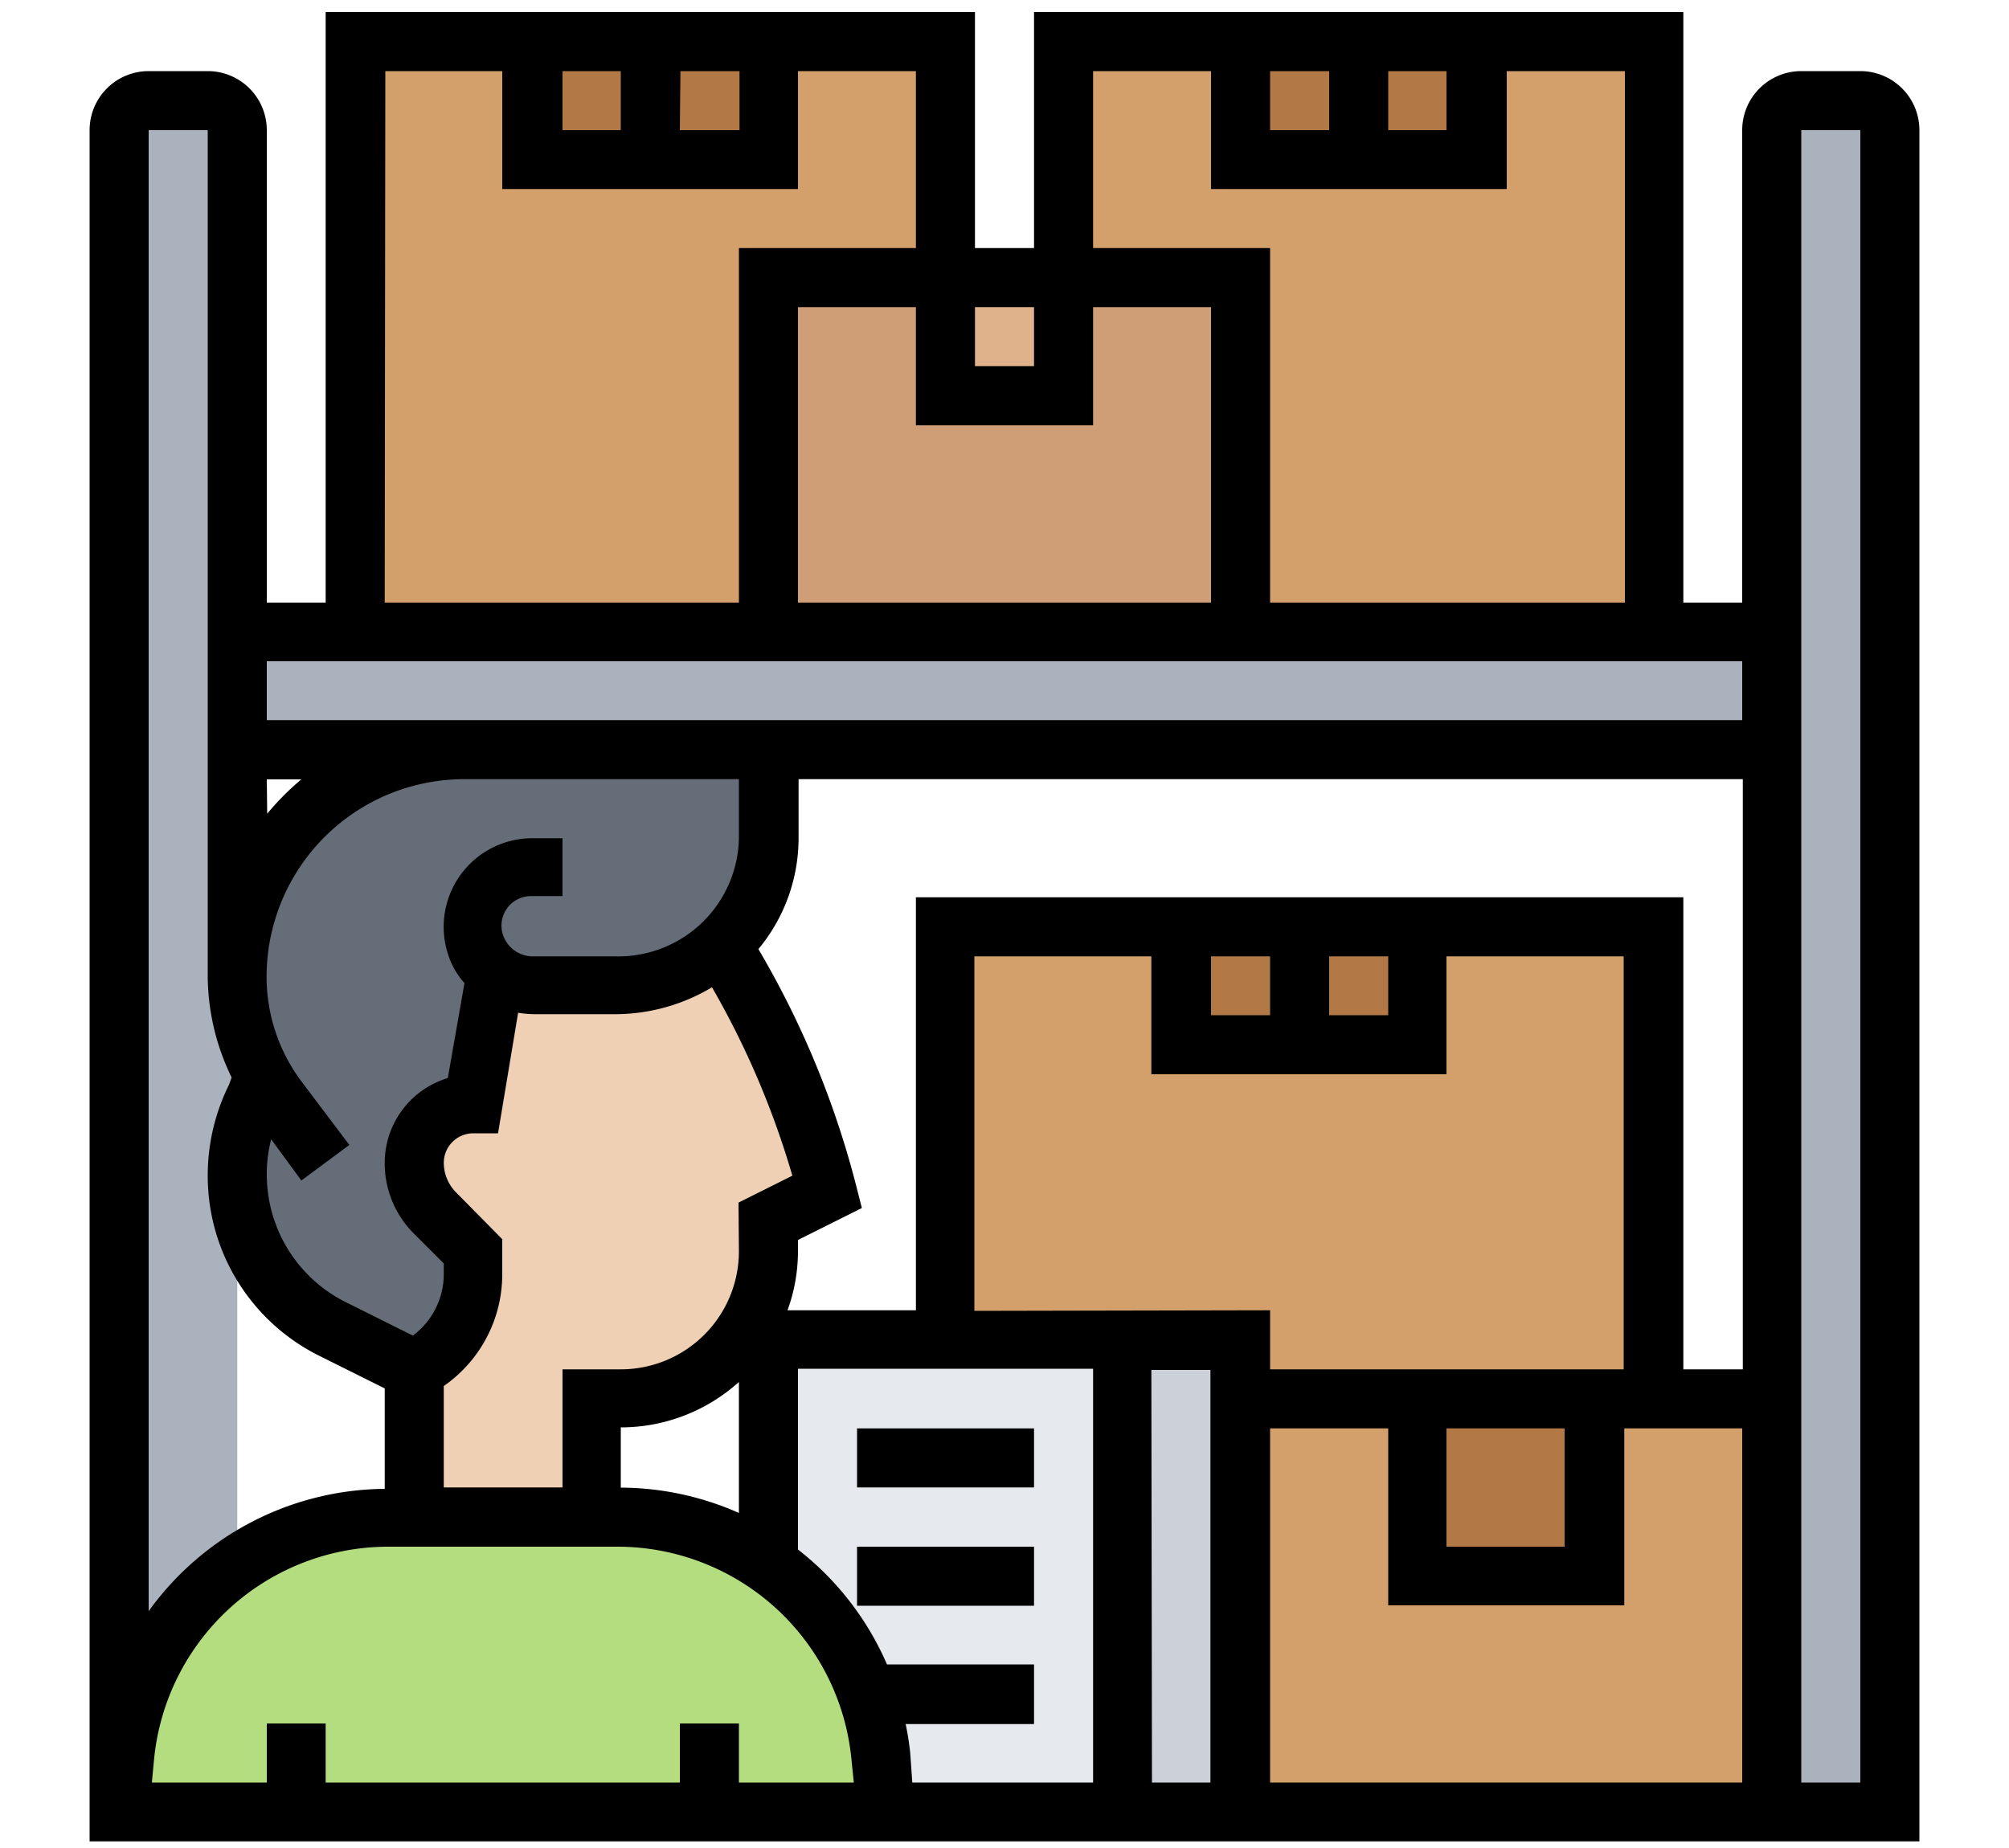
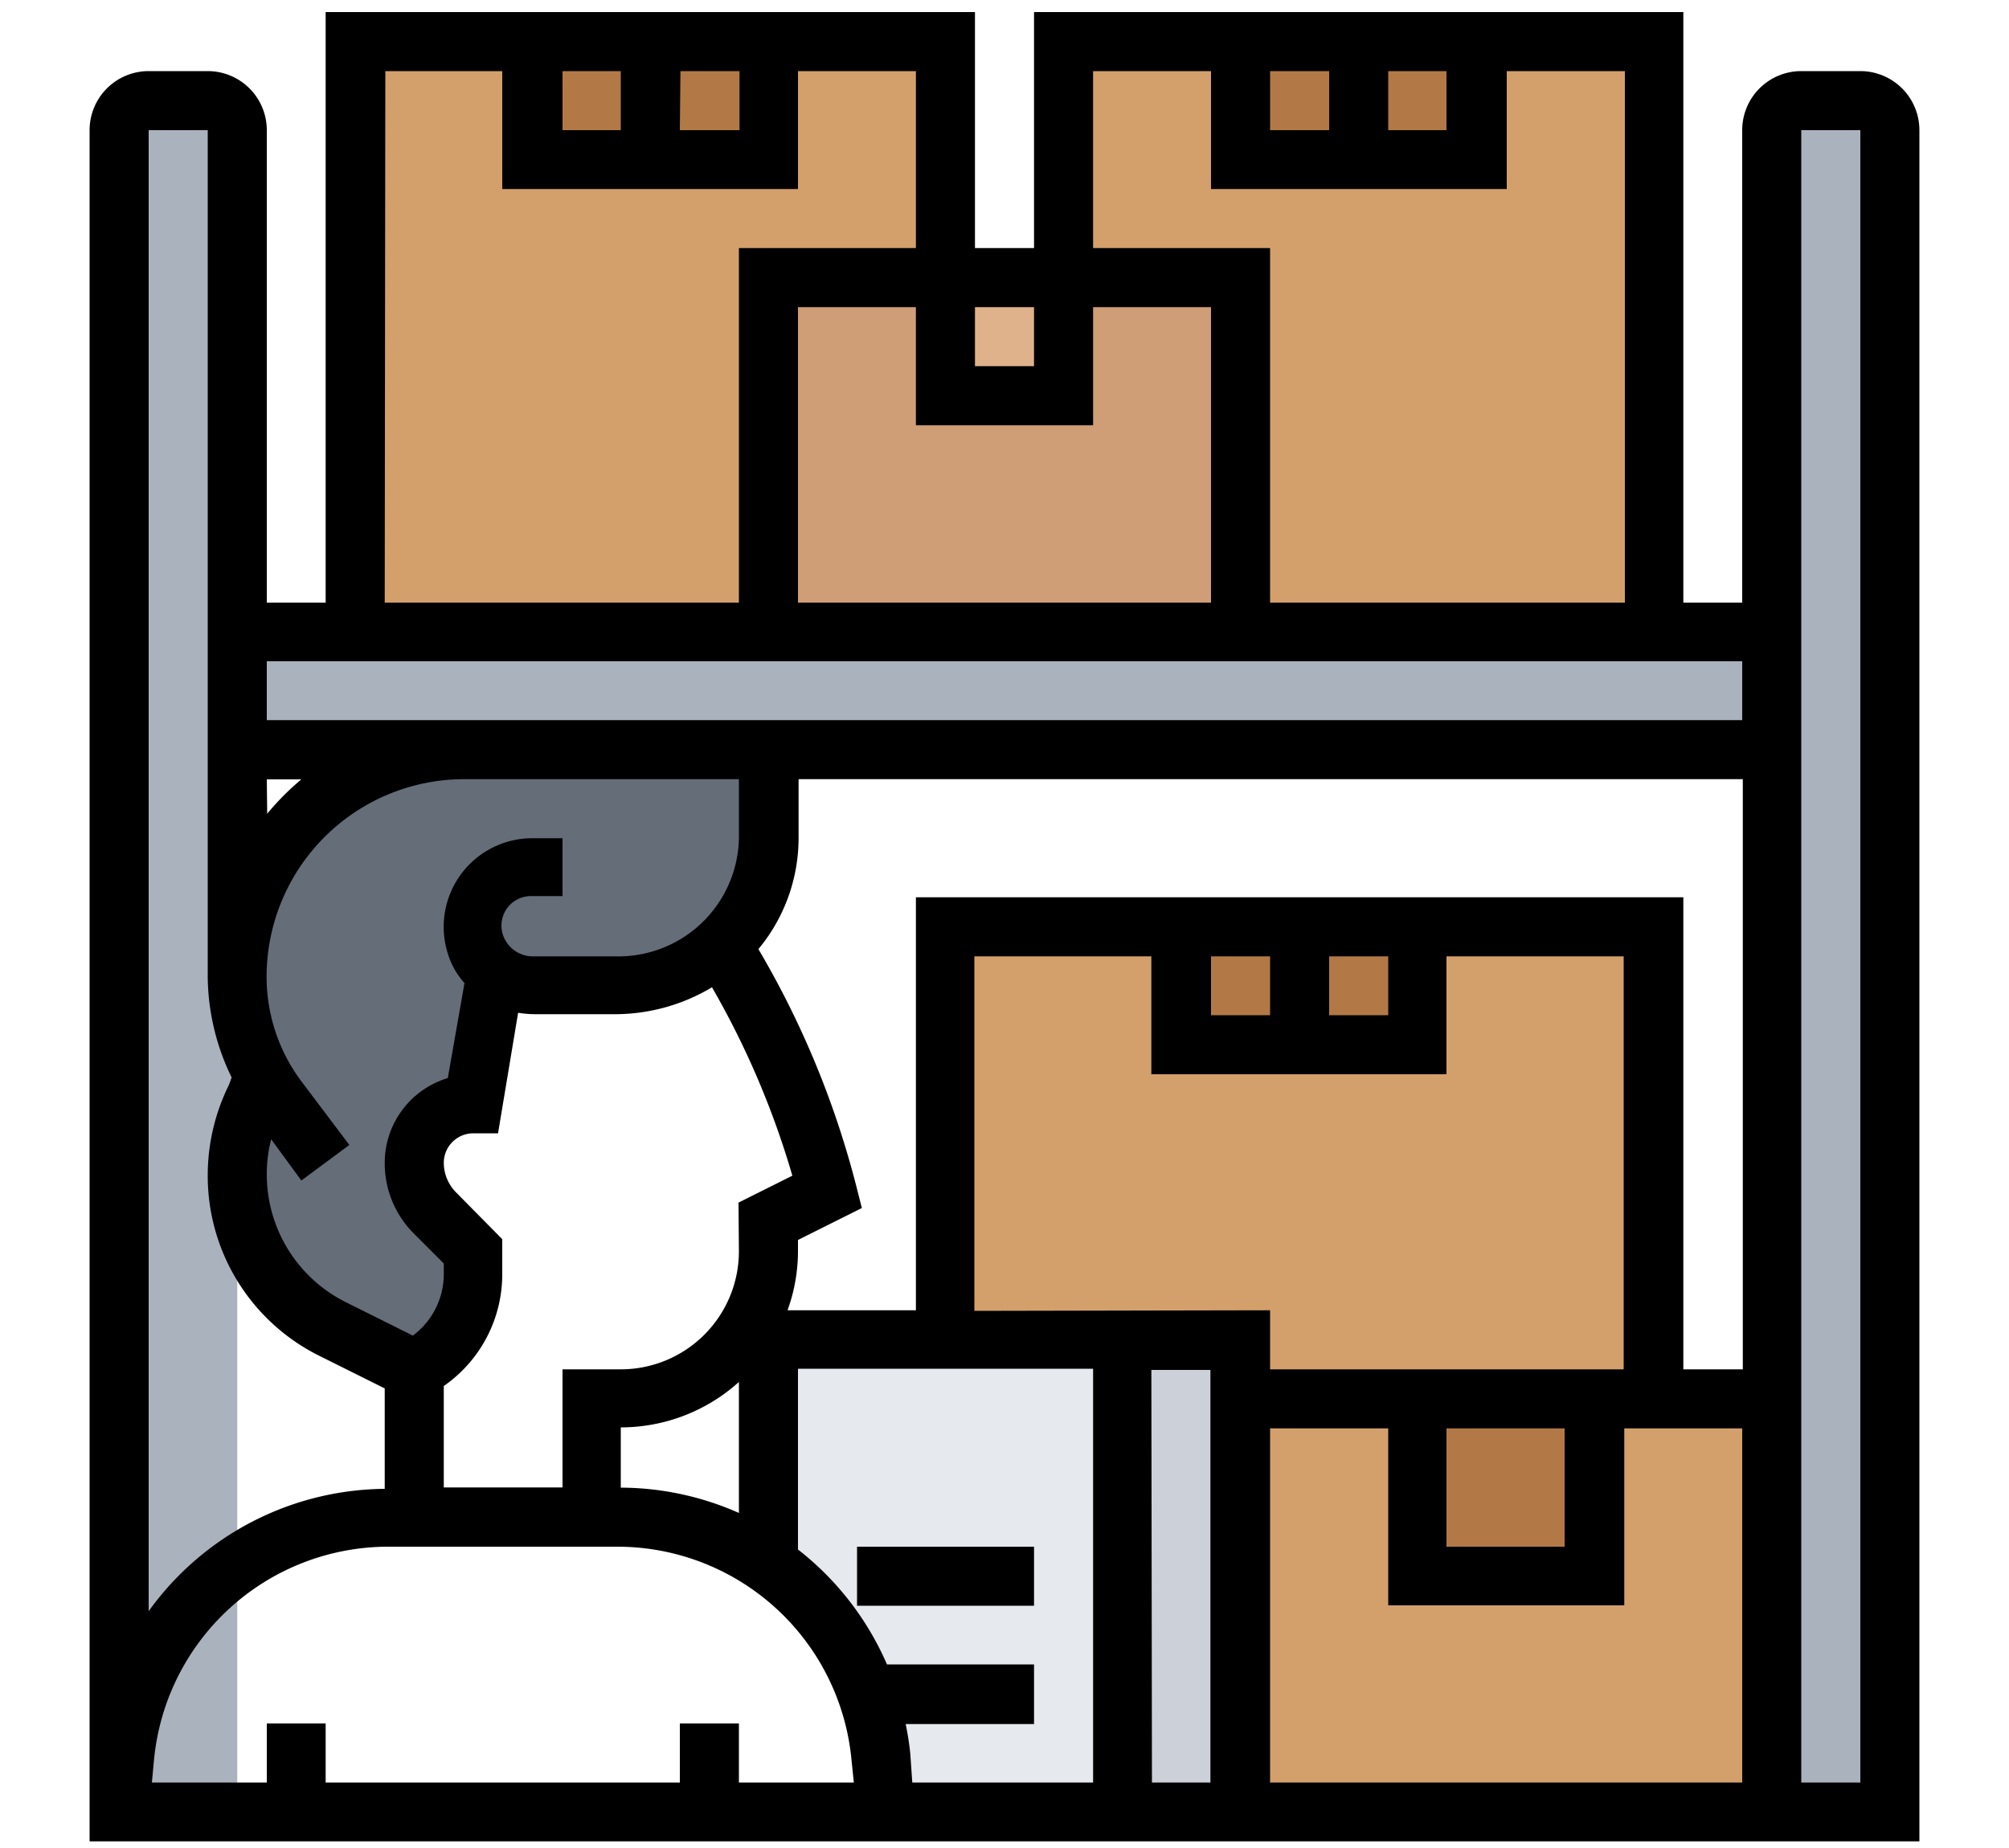
<svg xmlns="http://www.w3.org/2000/svg" id="Layer_1" data-name="Layer 1" viewBox="0 0 100 92">
  <defs>
    <style>.cls-1{fill:#aab2bd;}.cls-2{fill:#ccd1d9;}.cls-3{fill:#e6e9ed;}.cls-4{fill:#d3a06c;}.cls-5{fill:#cf9e76;}.cls-6{fill:#dfb28b;}.cls-7{fill:#b27946;}.cls-8{fill:#b4dd7f;}.cls-9{fill:#656d78;}.cls-10{fill:#f0d0b4;}</style>
  </defs>
  <path class="cls-1" d="M88.19,31.45v5.87H11.81V31.45H88.19Z" />
  <path class="cls-1" d="M94.07,6.48V90.2H88.19V6.48A1.47,1.47,0,0,1,89.66,5H92.6A1.47,1.47,0,0,1,94.07,6.48Z" />
  <path class="cls-1" d="M11.81,6.48V90.2H5.93V6.48A1.47,1.47,0,0,1,7.4,5h2.94A1.47,1.47,0,0,1,11.81,6.48Z" />
  <path class="cls-2" d="M61.75,69.64V90.2H55.88V66.7h5.87Z" />
  <path class="cls-3" d="M55.88,66.7V90.2H44.12l-.27-2.79a13.14,13.14,0,0,0-5.6-9.51V66.7H55.88Z" />
  <path class="cls-4" d="M61.75,69.64H88.19V90.2H61.75Z" />
  <path class="cls-4" d="M47.06,46.14V66.7H61.75v2.94H82.32V46.14Z" />
  <path class="cls-4" d="M47.06,2.07V13.82H38.25V31.45H17.68V2.07H26.5V7.94H38.25V2.07Z" />
  <path class="cls-4" d="M82.32,2.07V31.45H61.75V13.82H52.94V2.07h8.81V7.94H73.5V2.07Z" />
  <path class="cls-5" d="M38.25,13.82h23.5V31.45H38.25Z" />
  <path class="cls-6" d="M47.06,13.82h5.88V19.7H47.06Z" />
  <path class="cls-7" d="M70.57,69.64h8.81v8.81H70.57Z" />
  <path class="cls-7" d="M58.81,46.14H70.57V52H58.81Z" />
  <path class="cls-7" d="M61.75,2.07H73.5V7.94H61.75Z" />
  <path class="cls-7" d="M26.5,2.07H38.25V7.94H26.5Z" />
-   <path class="cls-8" d="M35.31,90.2H5.93l.28-2.79A13.21,13.21,0,0,1,19.36,75.52H30.7a13.3,13.3,0,0,1,7.55,2.36v0a13.14,13.14,0,0,1,5.6,9.51l.27,2.79Z" />
  <path class="cls-9" d="M13.17,53.7a10.11,10.11,0,0,1-1.36-5.07A11.32,11.32,0,0,1,23.12,37.32H36.78a1.47,1.47,0,0,1,1.47,1.47v2.94a7.2,7.2,0,0,1-2.34,5.33,7.73,7.73,0,0,1-5.31,2H26.66a3.19,3.19,0,0,1-1.95-.64h0L23.56,55a2.94,2.94,0,0,0-2.94,2.94,3.56,3.56,0,0,0,1,2.51l1.9,1.9v1.11a5.31,5.31,0,0,1-2.94,4.76l-4.05-2A8.59,8.59,0,0,1,12.72,54.6Z" />
-   <path class="cls-10" d="M24.71,48.43a3.19,3.19,0,0,0,1.95.64H30.6a7.73,7.73,0,0,0,5.31-2l0,0a44,44,0,0,1,5.26,12.28l-2.94,1.47V62.3a7.35,7.35,0,0,1-7.35,7.34H29.43v5.88H20.62V68.17a5.31,5.31,0,0,0,2.94-4.76V62.3l-1.9-1.9a3.56,3.56,0,0,1-1-2.51A2.94,2.94,0,0,1,23.56,55l1.13-6.51Z" />
  <path d="M92.6,3.54H89.66a2.94,2.94,0,0,0-2.94,2.94V30H83.79V.6H51.47V12.35H48.53V.6H16.21V30H13.28V6.48a2.94,2.94,0,0,0-2.94-2.94H7.4A2.94,2.94,0,0,0,4.46,6.48V91.67H95.54V6.48A2.94,2.94,0,0,0,92.6,3.54Zm-29.38,0h2.94V6.48H63.22Zm5.88,0H72V6.48H69.1Zm-14.69,0h5.87V9.41H75V3.54h5.88V30H63.22V12.35H54.41Zm0,11.75h5.87V30H39.72V15.29h5.87v5.88h8.82Zm-2.94,0v2.94H48.53V15.29ZM28,3.54H30.9V6.48H28Zm5.87,0h2.94V6.48H33.84Zm-14.69,0H25V9.41H39.72V3.54h5.87v8.81H36.78V30H19.15ZM86.72,32.92v2.93H13.28V32.92ZM33.84,85.8v2.94H16.21V85.8H13.28v2.94H7.56l.11-1.17A11.72,11.72,0,0,1,19.37,77H30.69A11.71,11.71,0,0,1,42.38,87.57l.12,1.17H36.78V85.8Zm-20.56-47H15a13.08,13.08,0,0,0-1.7,1.71Zm.22,17.92L15,58.77,17.39,57,15,53.83a8.68,8.68,0,0,1-1.73-5.19,9.84,9.84,0,0,1,9.84-9.85H36.78v2.94a6,6,0,0,1-6.18,5.88h-4a1.57,1.57,0,0,1-1.54-1,1.47,1.47,0,0,1,1.39-2H28V41.73H26.5a4.41,4.41,0,0,0-4.2,5.77,3.83,3.83,0,0,0,.82,1.44l-.83,4.73a4.41,4.41,0,0,0-3.14,4.22,4.94,4.94,0,0,0,1.47,3.54l1.47,1.47v.52a3.81,3.81,0,0,1-1.54,3.07l-3.33-1.66a7.1,7.1,0,0,1-3.94-6.38,6.8,6.8,0,0,1,.22-1.74ZM30.9,74.06v-3a8.78,8.78,0,0,0,5.88-2.26v6.52A14.62,14.62,0,0,0,30.9,74.06ZM36.78,62.3a5.88,5.88,0,0,1-5.88,5.87H28v5.88H22.09V69A6.77,6.77,0,0,0,25,63.42V61.69L22.7,59.36a2.1,2.1,0,0,1-.61-1.47,1.47,1.47,0,0,1,1.47-1.47h1.23l1-6a5.55,5.55,0,0,0,.82.07h3.94a9.4,9.4,0,0,0,4.89-1.34,42.54,42.54,0,0,1,4,9.38l-2.68,1.34Zm8.53,25a14.07,14.07,0,0,0-.23-1.47h6.39V82.86H44.15a14.61,14.61,0,0,0-4.43-5.72v-9H54.41V88.74h-9Zm12-19.1h2.94V88.74H57.34Zm-8.81-2.94V47.61h8.81v5.87H72V47.61h8.82V68.17H63.22V65.23ZM69.1,47.61v2.93H66.16V47.61Zm-5.88,2.93H60.28V47.61h2.94ZM72,71.11h5.88V77H72ZM45.59,44.67V65.23H39.2a8.64,8.64,0,0,0,.52-2.93v-.57l3.18-1.59L42.61,59a45.4,45.4,0,0,0-4.86-11.75,8.65,8.65,0,0,0,2-5.52V38.79h47V68.17H83.79V44.67ZM10.34,6.48V48.64a11.64,11.64,0,0,0,1.19,5L11.4,54a10.16,10.16,0,0,0-1.06,4.5,10,10,0,0,0,5.56,9l3.25,1.62v5A14.62,14.62,0,0,0,7.4,80.21V6.48ZM63.22,88.74V71.11H69.1v8.81H80.85V71.11h5.87V88.74Zm29.38,0H89.66V6.48H92.6Z" />
-   <path d="M42.66,71.11h8.81v2.94H42.66Z" />
  <path d="M42.66,77h8.81v2.94H42.66Z" />
</svg>